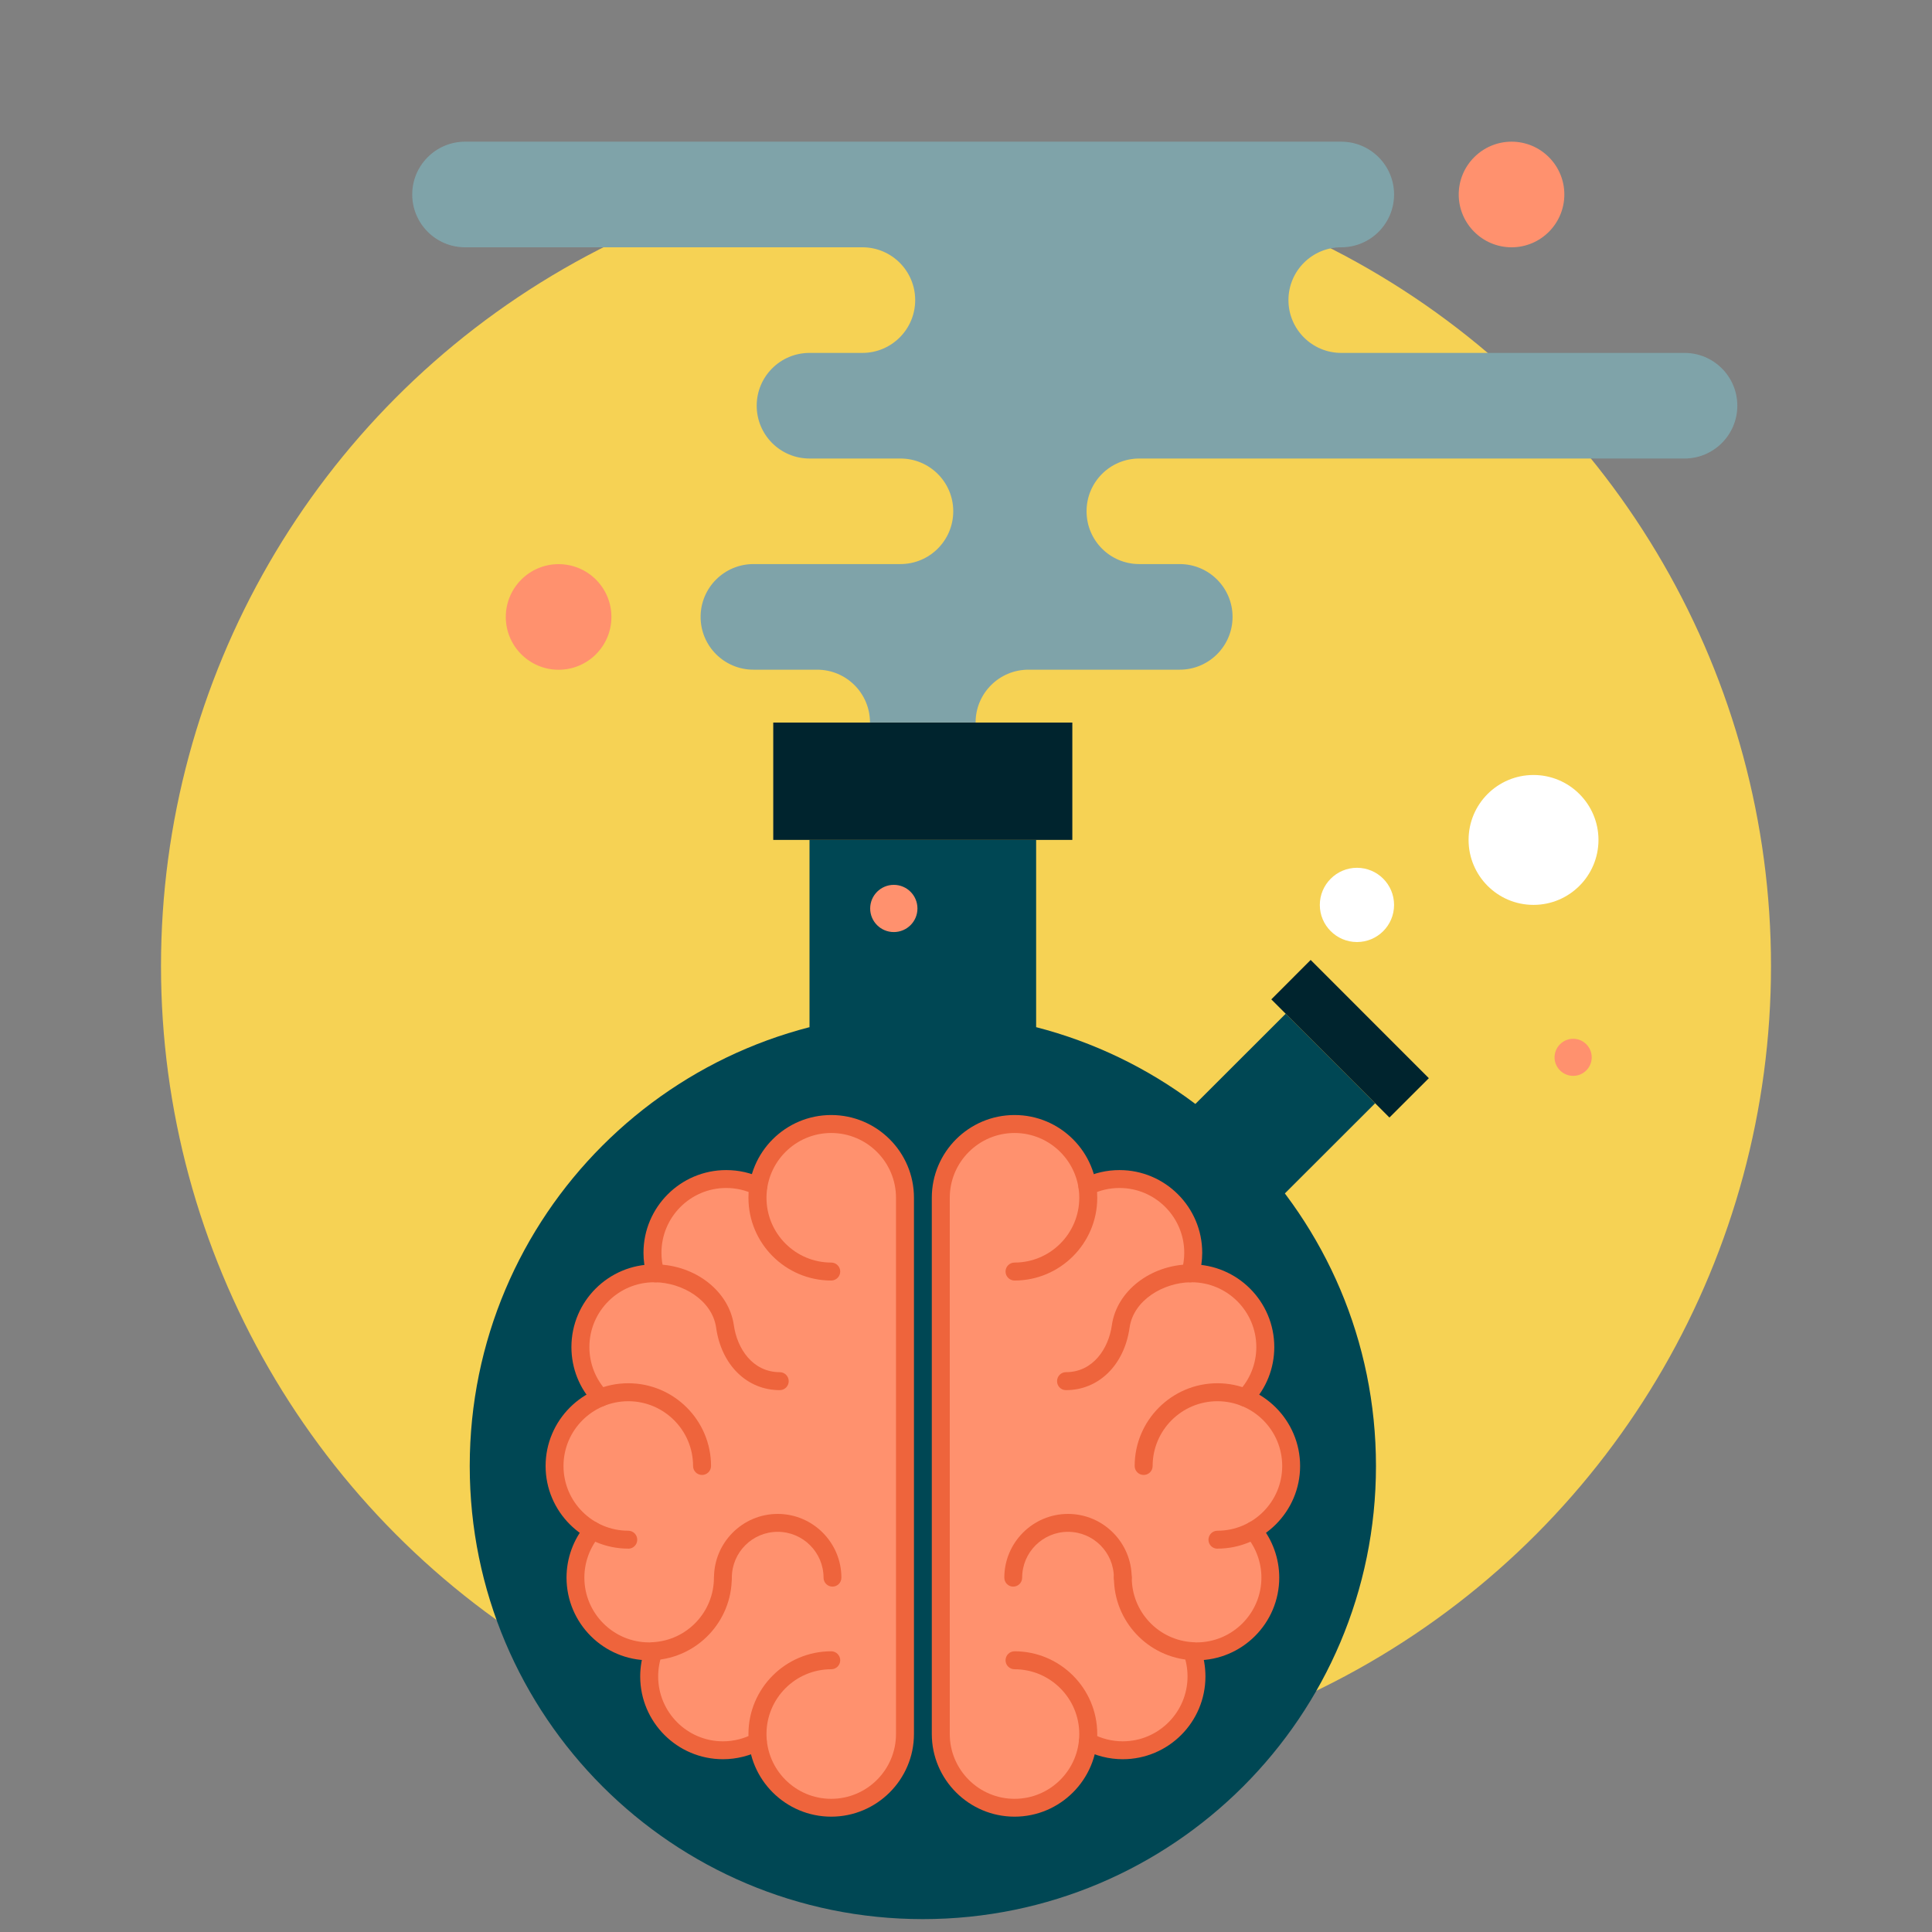
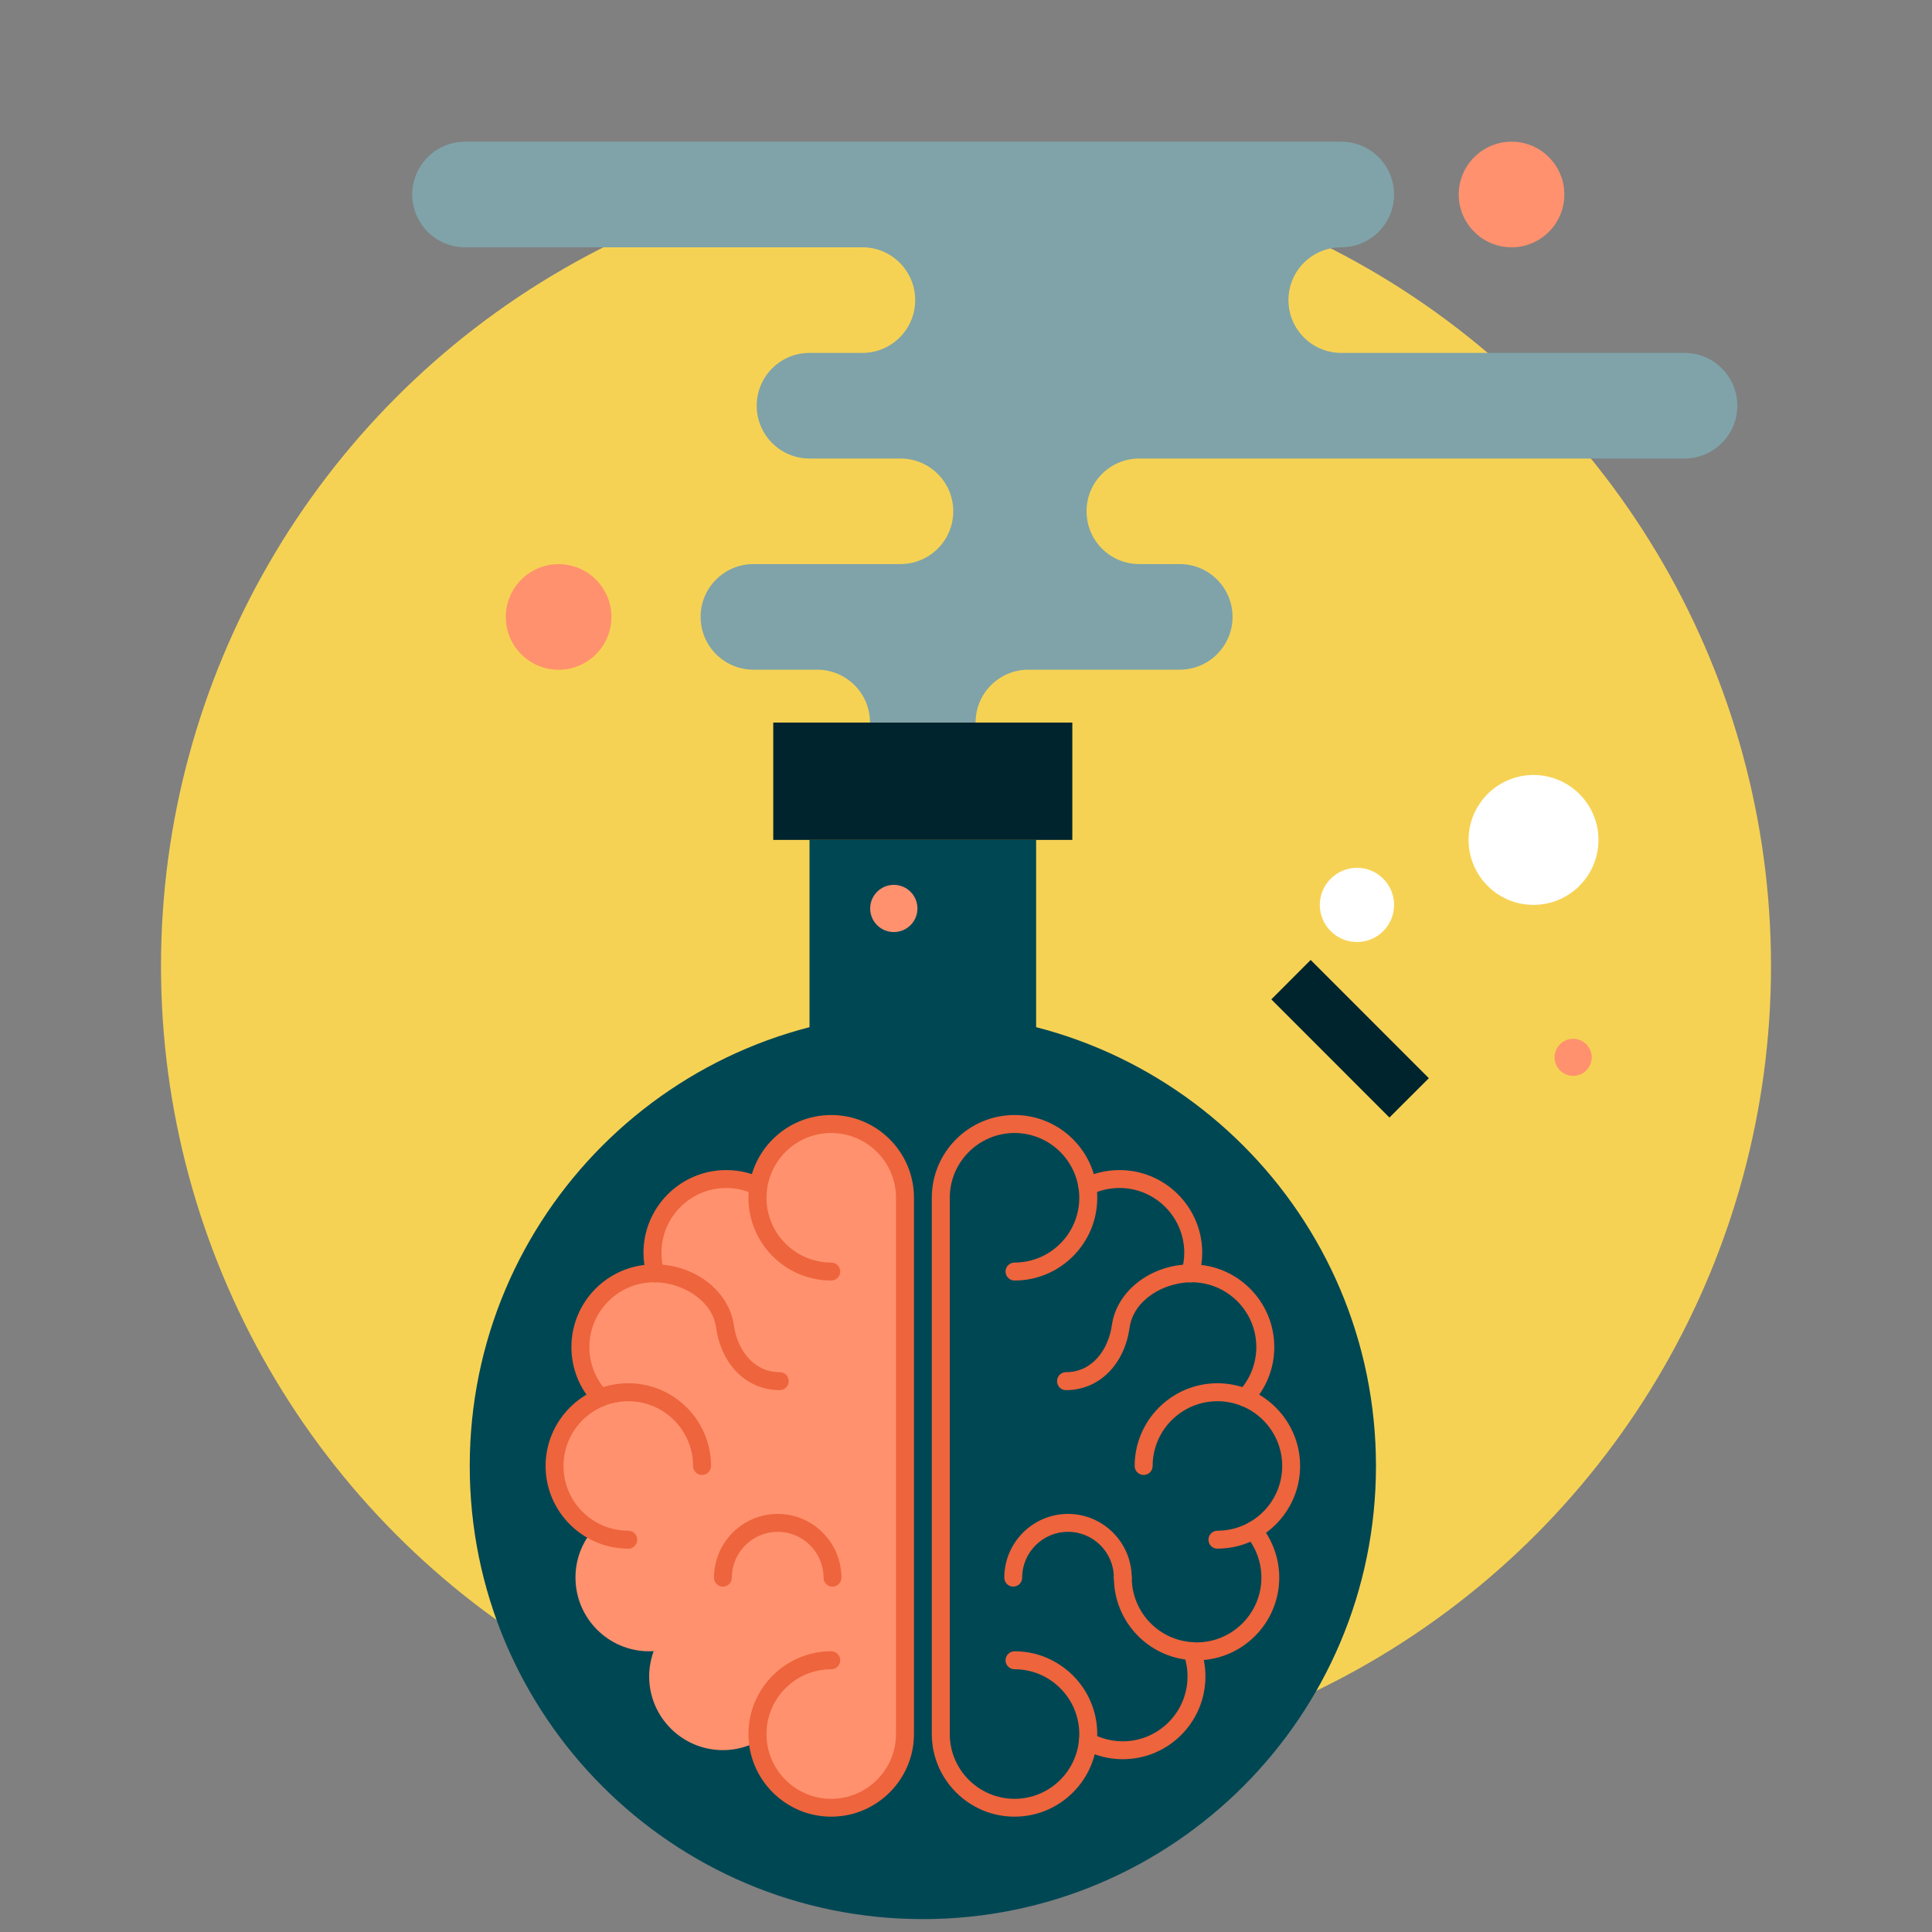
<svg xmlns="http://www.w3.org/2000/svg" width="300" height="300" viewBox="0 0 300 300">
  <rect x="0" y="0" width="300" height="300" fill="#808080" stroke="none" />
  <defs>
    <style>.c{fill:#7fa3a9;}.c,.d,.e,.f,.g,.h,.i{stroke-width:0px;}.d{fill:#ff916e;}.e{fill:#fff;}.f{fill:#ee643c;}.g{fill:#f6d254;}.h{fill:#004754;}.i{fill:#00242e;}</style>
  </defs>
  <g id="a">
    <circle class="g" cx="150" cy="150" r="125" />
  </g>
  <g id="b">
    <path class="h" d="m213.66,227.64c0,38.85-31.51,70.36-70.36,70.36s-70.36-31.5-70.36-70.36,31.5-70.36,70.36-70.36,70.36,31.5,70.36,70.36Z" />
    <rect class="h" x="125.7" y="130.42" width="35.19" height="29.08" />
    <rect class="i" x="120.07" y="112.2" width="46.44" height="18.22" />
    <path class="d" d="m129.06,174.55c6.33,0,11.46,5.12,11.46,11.45v83.25c0,5.25-3.5,9.65-8.3,11.01,0,0-.02.02-.04,0-.34.09-.69.16-1.09.25-.39.07-.82.13-1.3.16-.23.04-.48.04-.73.04-6.08,0-10.83-4.51-11.38-10.3v-.02c-1.61.86-3.48,1.37-5.42,1.37-6.32,0-11.46-5.12-11.46-11.46,0-1.35.27-2.71.7-3.91-.23,0-.46.02-.7.02-6.32,0-11.44-5.12-11.44-11.46,0-2.8,1-5.33,2.66-7.33-3.53-1.95-5.91-5.69-5.91-10.01,0-4.8,2.94-8.9,7.14-10.6-1.94-2.05-3.14-4.82-3.14-7.87,0-6.32,5.14-11.44,11.45-11.44h.2c-.29-1-.45-2.11-.45-3.21,0-6.32,5.14-11.44,11.46-11.44,1.71,0,3.53.41,5,1.09.88-5.46,5.6-9.62,11.3-9.62Z" />
    <path class="f" d="m116.22,186c0,7.08,5.77,12.84,12.85,12.84.77,0,1.4-.63,1.4-1.4s-.63-1.39-1.4-1.39c-5.55,0-10.05-4.51-10.05-10.06s4.5-10.06,10.05-10.06,10.06,4.51,10.06,10.06v83.27c0,5.55-4.51,10.06-10.06,10.06s-10.05-4.51-10.05-10.06,4.5-10.06,10.05-10.06c.77,0,1.4-.62,1.4-1.39s-.63-1.4-1.4-1.4c-7.08,0-12.85,5.76-12.85,12.84s5.77,12.84,12.85,12.84,12.85-5.76,12.85-12.84v-83.27c0-7.08-5.76-12.84-12.85-12.84s-12.85,5.76-12.85,12.84Z" />
-     <path class="f" d="m112.26,273.17c-7.09,0-12.85-5.76-12.85-12.85,0-1.5.26-2.98.77-4.39.27-.72,1.06-1.1,1.79-.84.73.26,1.1,1.06.83,1.78-.4,1.11-.6,2.27-.6,3.45,0,5.55,4.51,10.07,10.06,10.07,1.66,0,3.3-.41,4.75-1.19.68-.37,1.52-.11,1.89.56.36.68.11,1.52-.56,1.88-1.86,1-3.96,1.53-6.08,1.53Z" />
-     <path class="f" d="m100.81,257.81c-7.08,0-12.84-5.76-12.84-12.84,0-3,1.06-5.91,2.98-8.22.49-.59,1.37-.67,1.95-.17.59.49.67,1.37.18,1.95-1.51,1.81-2.34,4.09-2.34,6.44,0,5.55,4.52,10.06,10.06,10.06.2,0,.39,0,.58-.03,5.33-.3,9.48-4.71,9.48-10.03,0-.76.62-1.38,1.39-1.38s1.38.62,1.38,1.38c0,6.79-5.31,12.41-12.07,12.82-.24.01-.51.02-.78.02Z" />
    <path class="f" d="m129.27,246.37c-.77,0-1.39-.62-1.39-1.39,0-3.92-3.19-7.12-7.12-7.12s-7.12,3.19-7.12,7.12c0,.77-.62,1.39-1.38,1.39s-1.39-.62-1.39-1.39c0-5.45,4.44-9.9,9.89-9.9s9.89,4.45,9.89,9.9c0,.77-.62,1.39-1.38,1.39Z" />
    <path class="f" d="m97.56,240.47c-7.07,0-12.84-5.76-12.84-12.83s5.76-12.85,12.84-12.85,12.85,5.76,12.85,12.85c0,.76-.62,1.39-1.4,1.39s-1.39-.63-1.39-1.39c0-5.55-4.51-10.06-10.06-10.06s-10.06,4.51-10.06,10.06,4.51,10.05,10.06,10.05c.77,0,1.39.63,1.39,1.4s-.62,1.39-1.39,1.39Z" />
    <path class="f" d="m93.25,218.42c-.37,0-.73-.14-1.01-.44-2.27-2.39-3.51-5.52-3.51-8.81,0-7.09,5.76-12.84,12.85-12.84.09,0,.2,0,.29,0,6.11.1,11.32,4.16,12.08,9.44.51,3.64,2.92,7.3,7.13,7.3.77,0,1.39.63,1.39,1.4s-.62,1.39-1.39,1.39c-5.09,0-9.06-3.9-9.88-9.7-.62-4.32-5.28-6.98-9.44-7.05h-.18c-5.55,0-10.06,4.51-10.06,10.06,0,2.57.97,5.03,2.75,6.91.53.56.51,1.43-.05,1.96-.28.25-.62.38-.97.38Z" />
-     <path class="f" d="m101.77,199.12c-.6,0-1.15-.4-1.33-1-.35-1.16-.52-2.37-.52-3.59,0-7.08,5.76-12.84,12.84-12.84,1.97,0,3.85.43,5.6,1.28.69.34.97,1.17.64,1.86-.33.69-1.17.98-1.86.64-1.37-.66-2.84-1-4.38-1-5.54,0-10.05,4.51-10.05,10.06,0,.96.13,1.9.4,2.81.21.74-.21,1.51-.95,1.72-.13.05-.26.06-.39.06Z" />
-     <path class="d" d="m157.54,174.55c-6.34,0-11.46,5.12-11.46,11.45v83.25c0,5.25,3.5,9.65,8.3,11.01,0,0,.02.02.04,0,.34.09.69.16,1.08.25.39.07.82.13,1.3.16.23.04.48.04.73.04,6.08,0,10.83-4.51,11.38-10.3v-.02c1.6.86,3.48,1.37,5.42,1.37,6.32,0,11.46-5.12,11.46-11.46,0-1.35-.27-2.71-.7-3.91.23,0,.47.02.7.02,6.32,0,11.44-5.12,11.44-11.46,0-2.8-1-5.33-2.66-7.33,3.53-1.95,5.91-5.69,5.91-10.01,0-4.8-2.94-8.9-7.14-10.6,1.95-2.05,3.14-4.82,3.14-7.87,0-6.32-5.14-11.44-11.45-11.44h-.2c.29-1,.44-2.11.44-3.21,0-6.32-5.14-11.44-11.46-11.44-1.71,0-3.53.41-5,1.09-.87-5.46-5.6-9.62-11.29-9.62Z" />
+     <path class="f" d="m101.77,199.12c-.6,0-1.15-.4-1.33-1-.35-1.16-.52-2.37-.52-3.59,0-7.08,5.76-12.84,12.84-12.84,1.97,0,3.85.43,5.6,1.28.69.34.97,1.17.64,1.86-.33.69-1.17.98-1.86.64-1.37-.66-2.84-1-4.38-1-5.54,0-10.05,4.51-10.05,10.06,0,.96.13,1.9.4,2.81.21.74-.21,1.51-.95,1.72-.13.05-.26.06-.39.06" />
    <path class="f" d="m170.38,186c0,7.08-5.77,12.84-12.84,12.84-.77,0-1.4-.63-1.4-1.4s.63-1.39,1.4-1.39c5.55,0,10.05-4.51,10.05-10.06s-4.51-10.06-10.05-10.06-10.06,4.51-10.06,10.06v83.27c0,5.55,4.52,10.06,10.06,10.06s10.05-4.51,10.05-10.06-4.51-10.06-10.05-10.06c-.77,0-1.4-.62-1.4-1.39s.63-1.4,1.4-1.4c7.07,0,12.84,5.76,12.84,12.84s-5.77,12.84-12.84,12.84-12.85-5.76-12.85-12.84v-83.27c0-7.08,5.76-12.84,12.85-12.84s12.84,5.76,12.84,12.84Z" />
    <path class="f" d="m174.34,273.17c7.09,0,12.84-5.76,12.84-12.85,0-1.5-.25-2.98-.76-4.39-.27-.72-1.06-1.1-1.79-.84-.72.26-1.1,1.06-.83,1.78.4,1.11.6,2.27.6,3.45,0,5.55-4.51,10.07-10.06,10.07-1.66,0-3.3-.41-4.75-1.19-.68-.37-1.52-.11-1.89.56-.37.68-.11,1.52.56,1.88,1.86,1,3.96,1.53,6.08,1.53Z" />
    <path class="f" d="m185.8,257.81c7.08,0,12.84-5.76,12.84-12.84,0-3-1.06-5.91-2.98-8.22-.49-.59-1.37-.67-1.95-.17-.59.49-.67,1.37-.18,1.95,1.51,1.81,2.34,4.09,2.34,6.44,0,5.55-4.52,10.06-10.06,10.06-.2,0-.4,0-.59-.03-5.32-.3-9.48-4.71-9.48-10.03,0-.76-.62-1.38-1.39-1.38s-1.38.62-1.38,1.38c0,6.79,5.3,12.41,12.07,12.82.24.01.51.02.78.02Z" />
    <path class="f" d="m157.33,246.37c.77,0,1.39-.62,1.39-1.39,0-3.92,3.19-7.12,7.12-7.12s7.12,3.19,7.12,7.12c0,.77.62,1.39,1.38,1.39s1.39-.62,1.39-1.39c0-5.45-4.44-9.9-9.89-9.9s-9.89,4.45-9.89,9.9c0,.77.62,1.39,1.38,1.39Z" />
    <path class="f" d="m189.04,240.47c7.07,0,12.84-5.76,12.84-12.83s-5.77-12.85-12.84-12.85-12.85,5.76-12.85,12.85c0,.76.62,1.39,1.4,1.39s1.39-.63,1.39-1.39c0-5.55,4.51-10.06,10.06-10.06s10.06,4.51,10.06,10.06-4.51,10.05-10.06,10.05c-.77,0-1.39.63-1.39,1.4s.62,1.39,1.39,1.39Z" />
    <path class="f" d="m193.35,218.42c.37,0,.73-.14,1.01-.44,2.27-2.39,3.51-5.52,3.51-8.81,0-7.09-5.76-12.84-12.85-12.84-.09,0-.2,0-.29,0-6.11.1-11.33,4.16-12.08,9.44-.51,3.64-2.92,7.3-7.13,7.3-.77,0-1.38.63-1.38,1.4s.61,1.39,1.38,1.39c5.09,0,9.06-3.9,9.88-9.7.62-4.32,5.28-6.98,9.44-7.05h.18c5.55,0,10.06,4.51,10.06,10.06,0,2.57-.97,5.03-2.75,6.91-.53.56-.5,1.43.05,1.96.28.25.62.38.96.38Z" />
    <path class="f" d="m184.83,199.12c.6,0,1.15-.4,1.33-1,.34-1.16.52-2.37.52-3.59,0-7.08-5.76-12.84-12.84-12.84-1.97,0-3.85.43-5.6,1.28-.69.34-.97,1.17-.64,1.86.33.69,1.17.98,1.86.64,1.37-.66,2.84-1,4.38-1,5.54,0,10.05,4.51,10.05,10.06,0,.96-.14,1.9-.4,2.81-.21.74.21,1.51.95,1.72.13.05.26.06.4.06Z" />
-     <rect class="h" x="189.14" y="161.75" width="20.43" height="19.65" transform="translate(-62.94 191.09) rotate(-44.97)" />
    <polygon class="i" points="221.87 167.42 203.52 149.06 197.41 155.18 215.75 173.53 221.87 167.42" />
    <path class="d" d="m247.16,164.19c0,1.58-1.29,2.87-2.88,2.87s-2.89-1.3-2.89-2.87,1.29-2.89,2.89-2.89,2.88,1.3,2.88,2.89Z" />
    <path class="e" d="m216.47,140.52c0,3.18-2.58,5.76-5.76,5.76s-5.77-2.59-5.77-5.76,2.59-5.77,5.77-5.77,5.76,2.58,5.76,5.77Z" />
    <path class="e" d="m248.21,130.42c0,5.56-4.51,10.09-10.09,10.09s-10.08-4.53-10.08-10.09,4.51-10.08,10.08-10.08,10.09,4.53,10.09,10.08Z" />
    <path class="c" d="m261.56,54.8h-53.29c-4.53,0-8.2-3.67-8.2-8.2s3.67-8.2,8.2-8.2,8.2-3.68,8.2-8.2-3.68-8.2-8.2-8.2H72.21c-4.52,0-8.2,3.68-8.2,8.2s3.68,8.2,8.2,8.2h61.7c4.53,0,8.2,3.67,8.2,8.2s-3.67,8.2-8.2,8.2h-8.21c-4.53,0-8.2,3.67-8.2,8.2s3.67,8.2,8.2,8.2h14.12c4.53,0,8.2,3.66,8.2,8.19s-3.67,8.2-8.2,8.2h-22.82c-4.53,0-8.21,3.67-8.21,8.2s3.67,8.2,8.21,8.2h9.88c4.54,0,8.21,3.67,8.21,8.2h16.4c0-4.53,3.67-8.2,8.21-8.2h23.48c4.53,0,8.21-3.67,8.21-8.2s-3.68-8.2-8.21-8.2h-6.27c-4.53,0-8.19-3.66-8.19-8.2s3.67-8.19,8.19-8.19h84.66c4.52,0,8.2-3.67,8.2-8.2s-3.68-8.2-8.2-8.2Z" />
    <path class="d" d="m86.74,87.6c-4.52,0-8.2,3.67-8.2,8.2s3.68,8.2,8.2,8.2,8.2-3.67,8.2-8.2-3.67-8.2-8.2-8.2Z" />
    <path class="d" d="m234.72,38.4c4.52,0,8.19-3.68,8.19-8.2s-3.67-8.2-8.19-8.2-8.21,3.68-8.21,8.2,3.68,8.2,8.21,8.2Z" />
    <path class="d" d="m142.46,141.07c0,2.02-1.64,3.66-3.67,3.66s-3.67-1.64-3.67-3.66,1.64-3.67,3.67-3.67,3.67,1.64,3.67,3.67Z" />
  </g>
</svg>